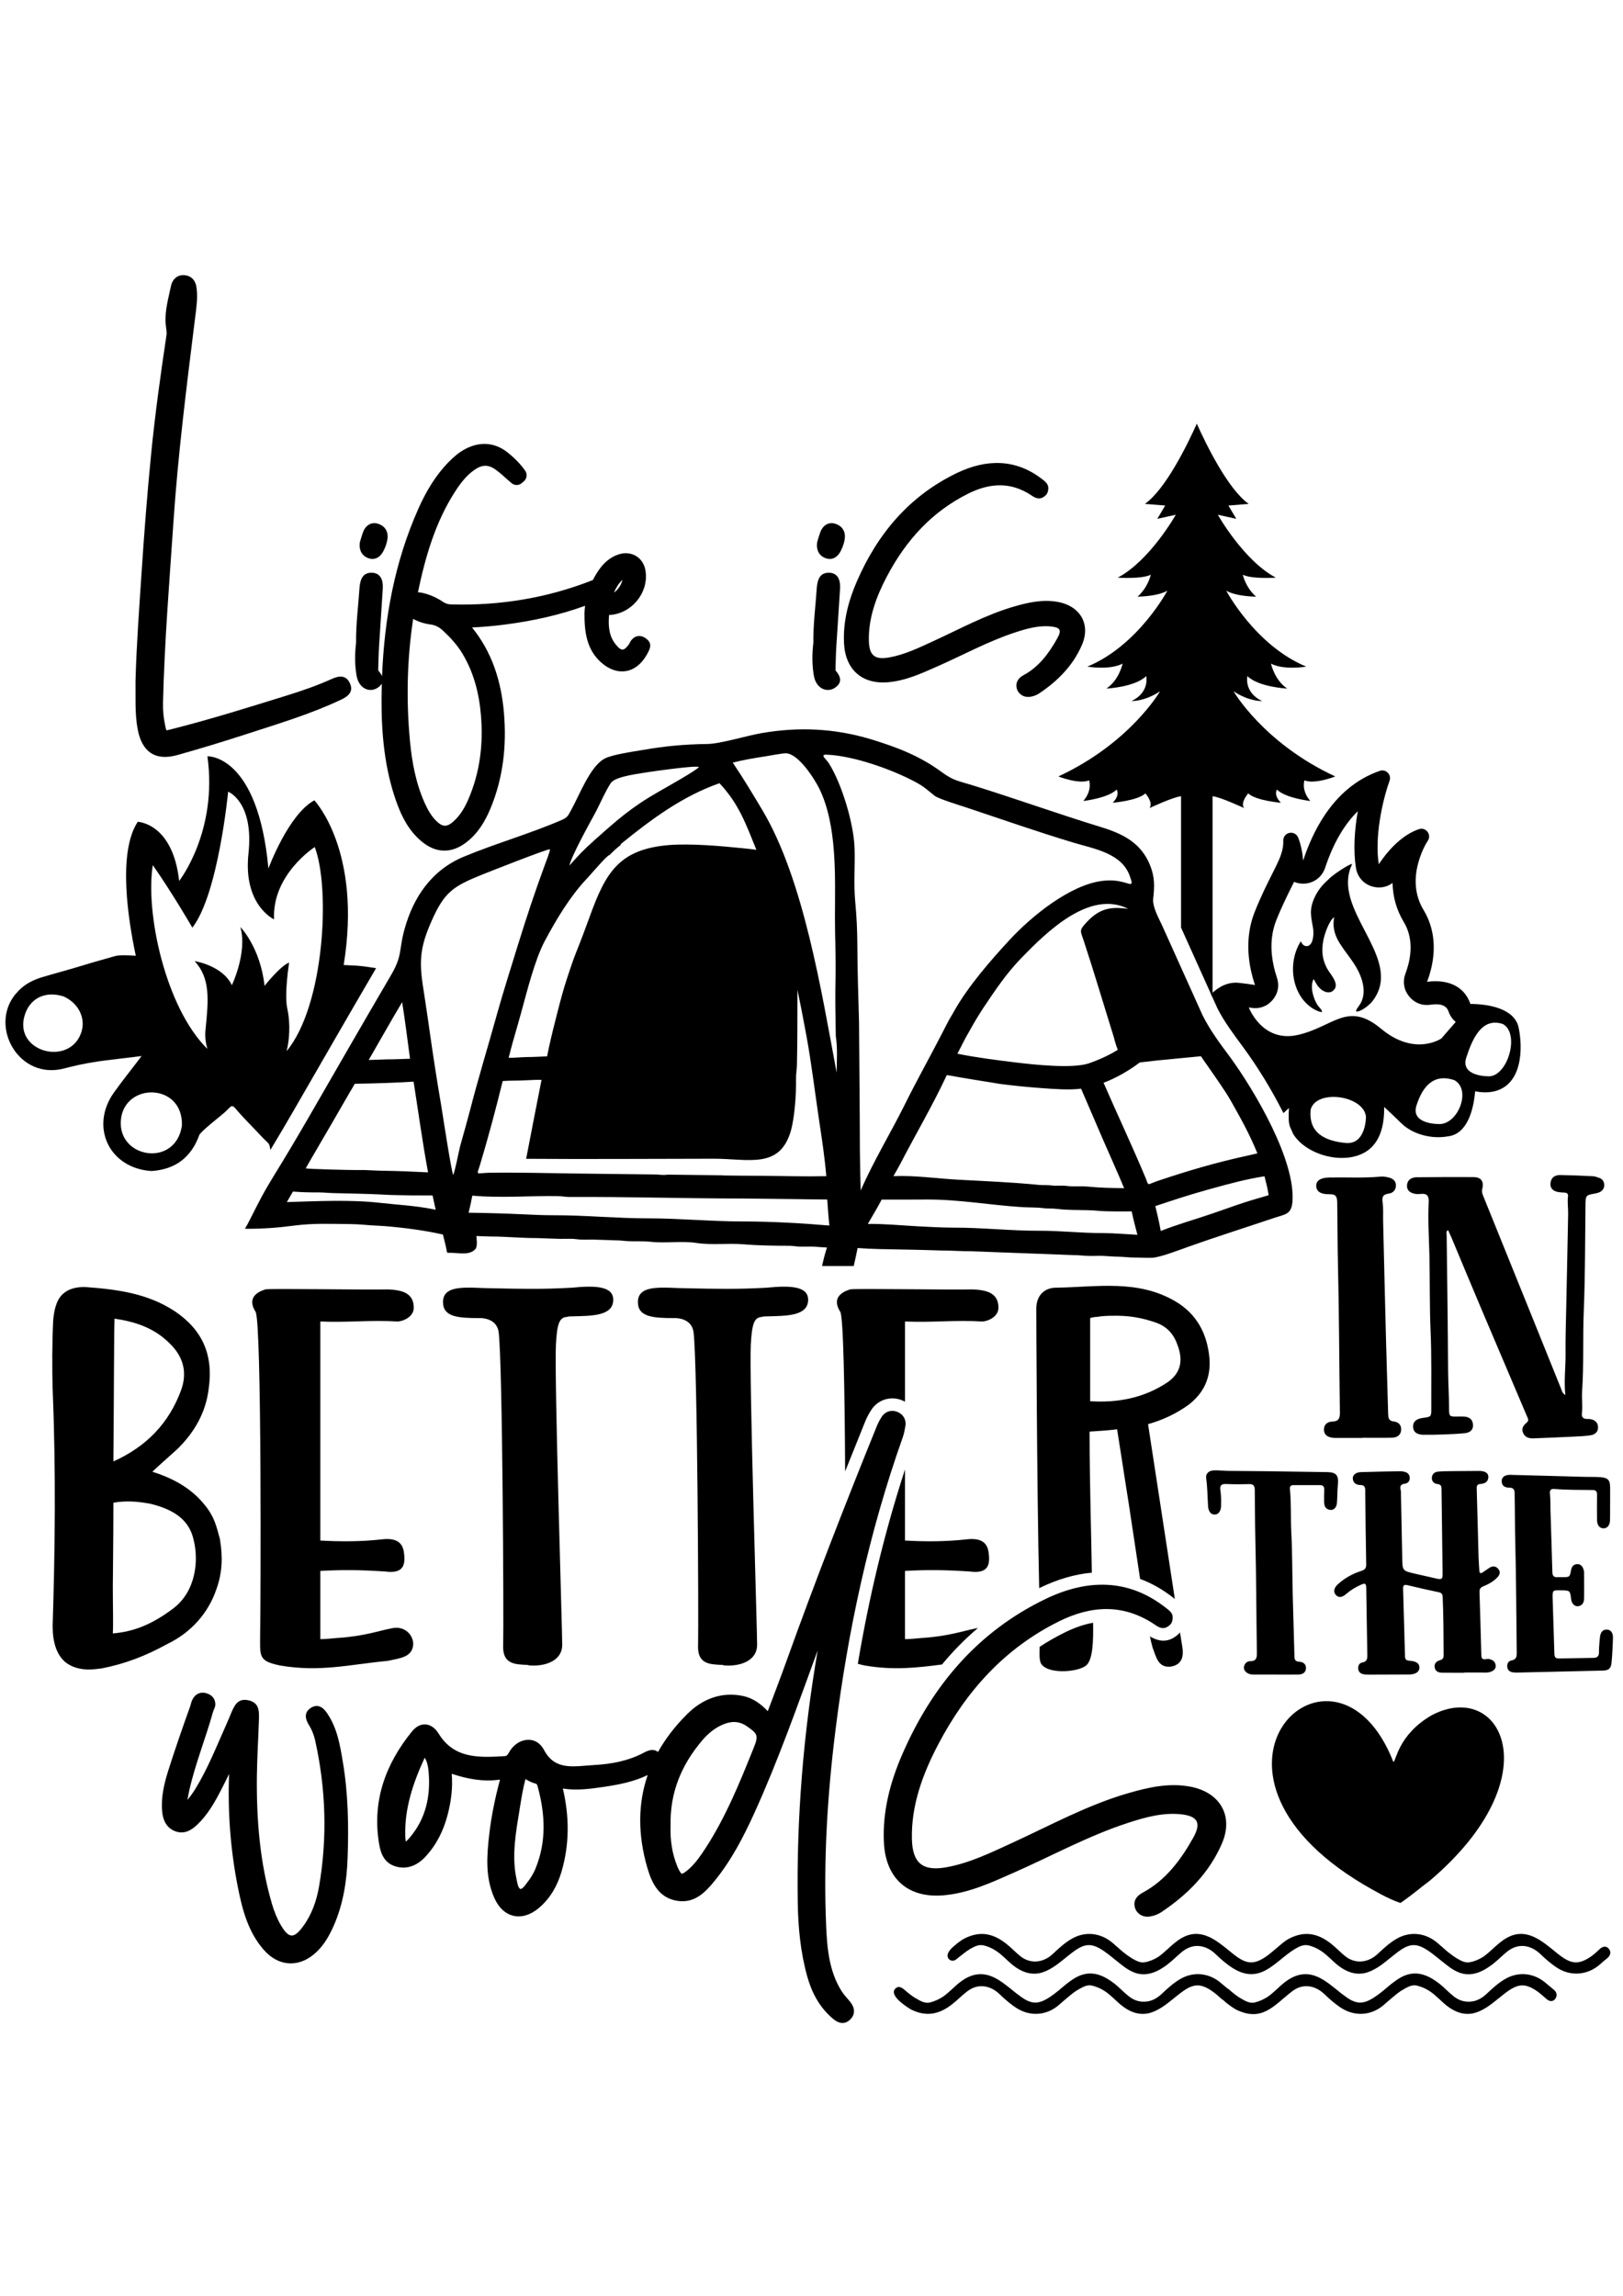
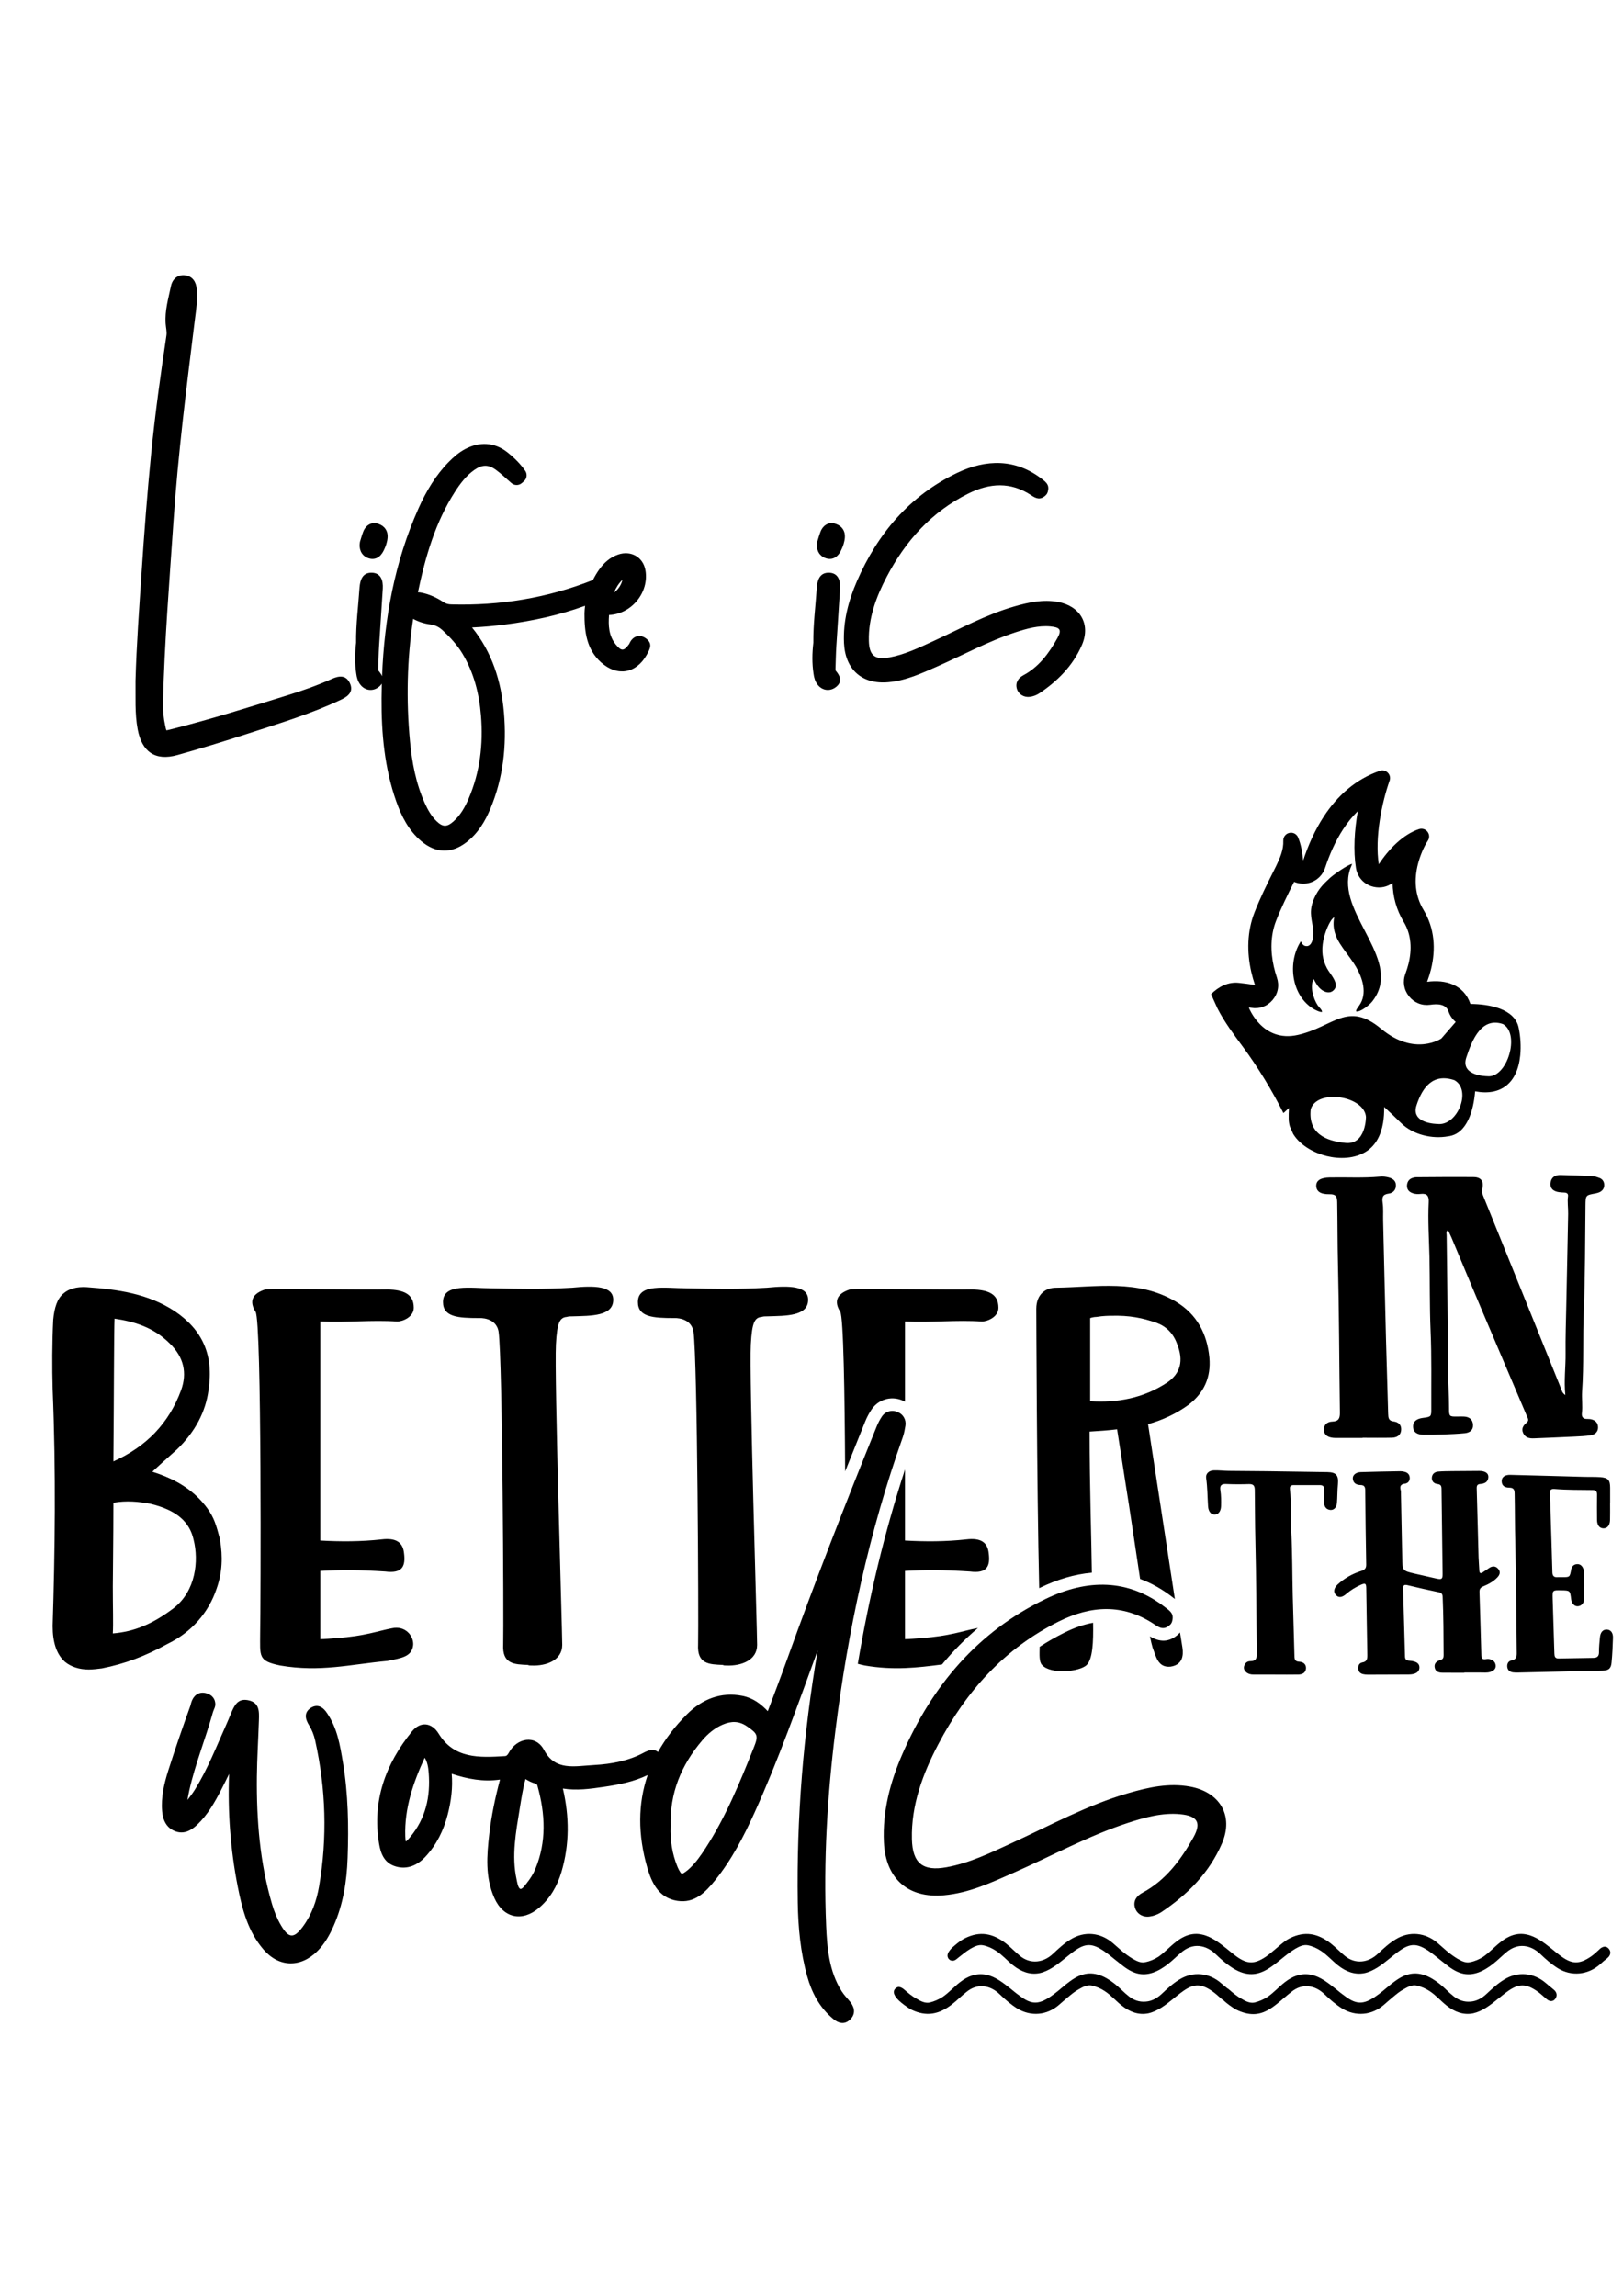
<svg xmlns="http://www.w3.org/2000/svg" version="1.1" id="katman_1" x="0px" y="0px" width="595.28px" height="841.89px" viewBox="0 0 595.28 841.89" style="enable-background:new 0 0 595.28 841.89;" xml:space="preserve">
  <g>
-     <path style="fill-rule:evenodd;clip-rule:evenodd;" d="M511.046,646.096c-21.212-54.335-82.267,2.59-10.847,45.02 c3.607,2.063,8.786,5.181,13.459,6.728c5.17-3.616,6.732-5.179,10.87-8.267c45.013-38.287,25.868-74.009,0.528-60.549 C512.602,636.268,512.072,646.096,511.046,646.096L511.046,646.096L511.046,646.096z" />
    <path style="fill-rule:evenodd;clip-rule:evenodd;" d="M349.234,734.965c-4.755,3.737-9.445,4.694-15.016,1.974 c-0.477-0.271-1.025-0.614-1.498-0.948c-0.746-0.481-1.425-1.025-2.107-1.563c-1.09-0.883-3.128-2.788-2.716-4.351 c0.069-0.271,0.206-0.545,0.408-0.747c0.407-0.407,0.879-0.751,1.492-0.682c0.683,0.072,1.228,0.477,1.7,0.818 c1.494,1.289,2.991,2.579,4.763,3.532c1.353,0.815,2.986,1.695,4.687,1.361c1.699-0.412,3.261-1.09,4.759-2.043 c2.31-1.562,4.146-3.669,6.317-5.364c2.854-2.241,6.047-3.532,9.72-2.79c3.331,0.678,6.249,2.995,8.9,5.099 c1.292,1.09,2.584,2.106,3.943,3.056c3.875,2.789,6.454,2.648,10.395,0.068c2.177-1.429,4.08-3.124,6.051-4.759 c1.837-1.425,3.875-2.923,6.119-3.532c4.348-1.292,8.29,0.746,11.621,3.33c1.833,1.429,3.395,3.197,5.231,4.621 c1.768,1.427,3.875,2.173,6.184,1.971c2.244-0.133,4.283-1.292,5.914-2.854c2.038-1.901,4.077-3.807,6.454-5.235 c5.029-3.125,10.943-2.511,15.362,1.359c0.706,0.606,1.41,1.175,2.118,1.761c0.219,0.134,0.421,0.282,0.61,0.419 c1.497,1.289,2.995,2.579,4.759,3.532c1.356,0.815,2.99,1.695,4.687,1.361c1.703-0.412,3.266-1.09,4.763-2.043 c2.31-1.562,4.142-3.669,6.317-5.364c2.854-2.241,6.047-3.532,9.72-2.79c3.331,0.678,6.253,2.995,8.9,5.099 c1.292,1.09,2.584,2.106,3.944,3.056c3.871,2.789,6.45,2.648,10.397,0.068c2.172-1.429,4.077-3.124,6.047-4.759 c1.833-1.425,3.875-2.923,6.116-3.532c4.35-1.292,8.295,0.746,11.624,3.33c1.833,1.429,3.392,3.197,5.231,4.621 c1.768,1.427,3.875,2.173,6.184,1.971c2.24-0.133,4.279-1.292,5.914-2.854c2.037-1.901,4.077-3.807,6.454-5.235 c5.029-3.125,10.942-2.511,15.359,1.359c0.952,0.816,1.905,1.563,2.854,2.379c1.09,0.884,1.425,2.243,0.407,3.467 c-0.339,0.412-0.815,0.682-1.425,0.682c-0.746,0-1.356-0.477-1.905-0.952c-1.085-0.949-2.172-1.97-3.395-2.785 c-3.94-2.652-6.454-2.717-10.397,0c-1.356,0.948-2.648,2.034-3.94,3.056c-2.583,2.107-5.57,4.42-8.9,5.167 c-3.674,0.742-6.866-0.545-9.72-2.79c-2.172-1.698-4.009-3.875-6.321-5.364c-1.429-0.952-3.06-1.631-4.759-2.042 c-1.7-0.343-3.262,0.545-4.687,1.36c-1.429,0.746-2.717,1.832-3.944,2.854c-1.153,0.953-2.24,1.901-3.33,2.857 c-4.416,3.871-10.325,4.412-15.358,1.357c-2.378-1.498-4.485-3.331-6.454-5.236c-1.631-1.562-3.67-2.717-5.978-2.918 c-2.245-0.206-4.356,0.613-6.12,2.038c-6.404,4.957-10.714,11.21-20.327,6.523c-0.477-0.271-1.021-0.614-1.494-0.948 c-0.746-0.481-1.425-1.025-2.107-1.563c-0.285-0.232-0.639-0.536-0.998-0.888c-0.327-0.178-0.632-0.43-0.913-0.678 c-1.09-0.949-2.177-1.97-3.399-2.785c-3.943-2.652-6.454-2.717-10.398,0c-1.355,0.948-2.647,2.034-3.939,3.056 c-2.583,2.107-5.574,4.42-8.9,5.167c-3.674,0.742-6.866-0.545-9.721-2.79c-2.171-1.698-4.008-3.875-6.32-5.364 c-1.425-0.952-3.06-1.631-4.759-2.042c-1.7-0.343-3.262,0.545-4.687,1.36c-1.426,0.746-2.717,1.832-3.939,2.854 c-1.159,0.953-2.244,1.901-3.334,2.857c-4.417,3.871-10.33,4.412-15.359,1.357c-2.378-1.498-4.485-3.331-6.455-5.236 c-1.63-1.562-3.669-2.717-5.981-2.918c-2.24-0.206-4.352,0.613-6.115,2.038C352.697,731.84,351.071,733.544,349.234,734.965 L349.234,734.965L349.234,734.965z M488.093,712.679c1.833,1.429,3.395,3.125,5.232,4.622c1.764,1.425,3.874,2.172,6.18,1.97 c2.243-0.206,4.282-1.292,5.913-2.854c2.043-1.904,4.08-3.806,6.458-5.23c5.03-3.128,10.939-2.515,15.424,1.356 c1.09,0.952,2.176,1.9,3.266,2.854c1.223,1.021,2.579,2.038,3.939,2.854c1.43,0.815,3.06,1.703,4.687,1.292 c1.771-0.335,3.33-1.021,4.828-1.966c2.244-1.57,4.145-3.677,6.32-5.369c2.785-2.244,6.047-3.604,9.648-2.789 c3.333,0.682,6.324,2.991,8.972,5.095c1.292,1.021,2.516,2.11,3.875,3.063c3.943,2.78,6.523,2.648,10.467,0.061 c1.228-0.815,2.31-1.832,3.395-2.85c0.069-0.069,0.138-0.138,0.206-0.206c1.019-0.815,2.176-1.086,3.129,0 c1.017,1.15,0.675,2.511-0.477,3.467c-0.953,0.747-1.905,1.563-2.789,2.378c-4.416,3.807-10.398,4.415-15.359,1.36 c-2.377-1.497-4.48-3.334-6.454-5.239c-1.631-1.558-3.669-2.709-5.981-2.919c-2.31-0.205-4.349,0.613-6.185,2.043 c-1.764,1.425-3.395,3.124-5.231,4.554c-3.33,2.583-7.273,4.616-11.553,3.395c-2.31-0.679-4.282-2.107-6.118-3.604 c-2.039-1.563-3.94-3.259-6.047-4.687c-4.009-2.648-6.524-2.79-10.468,0c-1.355,0.948-2.647,2.038-3.939,3.063 c-2.583,2.107-5.57,4.411-8.899,5.162c-3.605,0.743-6.866-0.544-9.721-2.785c-2.172-1.703-4.009-3.879-6.32-5.368 c-1.429-0.952-3.057-1.703-4.76-2.042c-1.699-0.336-3.261,0.479-4.69,1.295c-7.35,4.416-12.596,13.404-22.781,7.133 c-2.377-1.497-4.484-3.334-6.454-5.239c-1.631-1.558-3.669-2.709-5.981-2.919c-2.31-0.205-4.349,0.613-6.185,2.043 c-1.764,1.425-3.395,3.124-5.231,4.554c-3.33,2.583-7.271,4.616-11.553,3.395c-2.309-0.679-4.282-2.107-6.115-3.604 c-2.038-1.563-3.943-3.259-6.047-4.687c-4.012-2.648-6.527-2.79-10.471,0c-1.355,0.948-2.647,2.038-3.939,3.063 c-2.582,2.107-5.569,4.411-8.9,5.162c-3.6,0.743-6.862-0.544-9.72-2.785c-2.172-1.703-4.008-3.879-6.317-5.368 c-1.429-0.952-3.06-1.703-4.763-2.042c-1.699-0.336-3.261,0.479-4.687,1.295c-1.699,1.021-3.197,2.309-4.759,3.531 c-0.472,0.412-1.018,0.815-1.631,0.815c-0.609,0.069-1.154-0.201-1.562-0.678c-0.134-0.202-0.271-0.407-0.344-0.682 c-0.472-1.631,1.635-3.467,2.721-4.347c0.678-0.614,1.356-1.087,2.107-1.632c0.407-0.271,0.948-0.613,1.493-0.884 c5.51-2.72,10.196-1.837,15.023,1.901l0,0c1.833,1.429,3.396,3.125,5.231,4.622c1.765,1.425,3.875,2.172,6.184,1.97 c2.24-0.206,4.279-1.292,5.914-2.854c2.038-1.904,4.077-3.806,6.454-5.23c5.03-3.128,10.943-2.515,15.424,1.356 c1.09,0.952,2.176,1.9,3.266,2.854c1.223,1.021,2.579,2.038,3.939,2.854c1.43,0.815,3.059,1.703,4.687,1.292 c1.769-0.335,3.334-1.021,4.828-1.966c2.24-1.57,4.146-3.677,6.32-5.369c2.785-2.244,6.047-3.604,9.651-2.789 c3.33,0.682,6.321,2.991,8.969,5.095c1.292,1.021,2.516,2.11,3.875,3.063c3.943,2.78,6.523,2.648,10.467,0.061 c2.168-1.444,5.061-4.26,7.423-5.975c0.406-0.271,0.948-0.613,1.493-0.884C478.576,708.058,483.266,708.941,488.093,712.679 L488.093,712.679L488.093,712.679z" />
    <path d="M499.753,527.245c3.568,0,7.159,0.069,10.749-0.022c1.75-0.046,3.246-0.782,3.407-2.808 c0.139-1.911-1.013-2.946-2.763-3.153c-1.841-0.207-1.956-1.335-2.002-2.785c-0.23-9.022-0.552-18.023-0.782-27.046 c-0.392-14.547-0.714-29.094-1.06-43.641c-0.068-2.255,0.139-4.534-0.184-6.744c-0.276-1.979-0.023-3.038,2.233-3.337 c1.519-0.185,2.67-1.29,2.646-3.062c-0.022-1.681-1.22-2.486-2.646-2.854c-1.036-0.275-2.164-0.414-3.223-0.299 c-6.146,0.553-12.292,0.184-18.438,0.299c-3.269,0.069-4.948,1.082-4.926,3.062c0.023,2.026,1.565,3.153,4.903,3.085 c2.187-0.047,2.738,0.782,2.785,2.854c0.137,7.55,0.092,15.1,0.275,22.648c0.438,18.207,0.461,36.413,0.714,54.621 c0.023,2.095-0.483,3.153-2.785,3.245c-1.772,0.046-3.177,1.104-3.061,3.107c0.114,2.025,1.657,2.67,3.405,2.854 c0.622,0.069,1.243,0.046,1.865,0.046c2.969,0,5.915,0,8.884,0C499.753,527.292,499.753,527.268,499.753,527.245L499.753,527.245 L499.753,527.245z M586.667,431.977c-0.806-0.3-1.634-0.599-2.486-0.645c-3.958-0.208-7.918-0.368-11.876-0.438 c-1.911-0.046-3.384,0.852-3.614,2.9c-0.229,2.141,1.151,3.085,3.062,3.383c0.69,0.116,1.404,0.116,2.095,0.162 c0.828,0.046,1.381,0.414,1.266,1.312c-0.299,2.163,0.092,4.35,0.046,6.514c-0.184,11.278-0.483,22.557-0.689,33.813 c-0.116,5.755-0.323,11.532-0.254,17.263c0.069,4.995-0.645,9.921-0.092,15.354c-1.221-0.853-1.289-1.657-1.565-2.371 c-3.683-9.092-7.319-18.184-11.002-27.275c-5.848-14.501-11.739-28.979-17.586-43.479c-0.322-0.783-0.553-1.521-0.322-2.464 c0.714-2.739-0.391-4.327-3.153-4.351c-6.997-0.068-14.018,0-21.015,0.047c-0.46,0.022-0.92,0.092-1.358,0.254 c-1.357,0.437-2.002,1.449-2.071,2.808c-0.046,1.427,0.737,2.324,2.048,2.785c0.968,0.368,2.004,0.392,2.993,0.276 c2.302-0.276,3.038,0.759,2.923,2.945c-0.345,6.676,0.115,13.373,0.276,20.049c0.185,9.092,0.023,18.184,0.414,27.298 c0.414,9.368,0.208,18.805,0.254,28.196c0.023,3.223,0.023,3.246-3.153,3.66c-1.98,0.275-3.614,1.128-3.522,3.291 c0.093,2.233,1.911,2.854,3.845,2.877c2.485,0.023,4.972-0.022,7.48-0.114c2.555-0.092,5.109-0.208,7.665-0.46 c1.703-0.185,3.061-1.037,2.991-2.97c-0.046-2.049-1.357-3.038-3.337-3.131c-0.782-0.046-1.565,0-2.348,0 c-3.016,0.047-3.107-0.022-3.107-3.13c0-4.512-0.3-9.022-0.346-13.534c-0.069-16.642-0.345-33.283-0.529-49.925 c-0.023-0.553-0.322-1.22,0.507-1.795c0.437,0.966,0.875,1.864,1.266,2.762c3.729,8.907,7.412,17.815,11.187,26.7 c5.455,12.89,10.956,25.779,16.434,38.669c0.346,0.828,0.968,1.68-0.068,2.509c-1.243,1.013-2.026,2.21-1.243,3.845 c0.782,1.679,2.325,1.956,3.937,1.887c4.971-0.185,9.943-0.414,14.915-0.645c1.934-0.093,3.891-0.184,5.8-0.461 c1.611-0.229,2.809-1.196,2.786-2.945c-0.023-1.842-1.221-2.762-2.97-3.016c-0.3-0.023-0.621-0.046-0.944-0.046 c-1.495,0.069-2.187-0.667-2.002-2.141c0.345-2.624-0.115-5.294,0.069-7.895c0.689-9.875,0.206-19.749,0.621-29.624 c0.53-12.82,0.461-25.664,0.621-38.484c0.046-3.913,0.023-3.891,3.684-4.558c0.46-0.092,0.921-0.207,1.357-0.392 c1.174-0.506,1.865-1.449,1.842-2.716C588.371,433.358,587.795,432.415,586.667,431.977L586.667,431.977L586.667,431.977z" />
    <path style="fill-rule:evenodd;clip-rule:evenodd;" d="M80.698,564.717v-0.21c-1.471-5.466-2.103-7.778-4.625-11.353 c-4.625-6.307-10.933-10.513-20.184-13.455c1.051-1.052,2.103-1.893,2.944-2.733c2.313-2.104,4.205-3.785,6.097-5.467 c6.518-6.307,10.512-13.666,11.563-21.865c1.892-12.614-2.103-21.865-12.404-28.804c-9.882-6.517-21.024-7.988-32.377-8.83 c-3.574-0.21-6.518,0.632-8.41,2.313c-2.313,1.893-3.364,5.256-3.784,9.671c-0.42,8.409-0.42,17.66-0.21,25.439 c1.261,30.695,0.841,59.919,0,86.83c0,6.097,1.471,10.512,4.625,13.246c2.102,1.682,5.046,2.732,8.62,2.732 c1.471,0,3.153-0.21,4.836-0.421c8.409-1.682,15.768-4.415,24.178-9.04c8.62-4.205,14.927-11.354,17.871-20.184 C81.539,576.702,81.749,570.815,80.698,564.717L80.698,564.717z M66.401,509.844c-4.415,11.984-12.614,20.604-24.808,26.071 c0.21-23.548,0.21-47.936,0.42-52.351c7.148,1.051,14.296,3.153,20.183,9.04C67.452,497.651,68.714,503.537,66.401,509.844 L66.401,509.844z M63.668,589.737c-7.779,5.887-14.506,8.619-22.286,9.251c0.21-3.785,0-9.251,0-17.24 c0-4.626,0.21-16.609,0.21-30.695c4.835-0.841,9.25-0.421,13.666,0.421c9.461,2.313,14.297,6.518,15.769,13.244 C72.919,572.287,71.868,583.429,63.668,589.737L63.668,589.737z M143.77,597.095c-4.625,0.841-10.091,2.943-20.182,3.574 c-2.313,0.211-4.416,0.421-6.098,0.421v-25.02c8.2-0.421,13.666-0.421,23.757,0.21c6.308,0.841,7.569-1.892,6.938-6.727 c-0.42-3.995-2.943-5.678-8.2-5.047c-7.569,0.841-15.137,0.841-22.496,0.421v-80.313c0,0,0.21,0,0.42,0 c9.251,0.421,18.502-0.631,27.752,0c2.103,0,6.097-1.683,6.097-5.046c0-5.256-3.994-6.518-9.461-6.728 c-7.358,0.21-43.94-0.421-44.992,0c-4.625,1.472-6.098,4.204-3.574,8.199c2.313,3.574,1.892,108.906,1.682,117.946 c0,8.409-0.841,10.091,7.359,11.773c14.716,2.522,25.649-0.42,39.314-1.683c5.046-1.051,9.041-1.472,9.461-5.886 C151.759,599.829,148.606,596.043,143.77,597.095L143.77,597.095z M209.787,472.21c-10.933,0.632-19.132,0.422-29.224,0.211 c-7.99,0-18.081-1.893-18.081,5.046c0,5.466,5.466,5.888,13.246,5.888l0,0c0,0,6.307-0.422,7.148,5.045 c1.472,10.512,1.893,106.593,1.683,114.582c-0.42,7.359,4.204,7.359,9.04,7.569c0.42,0.21,0.842,0.21,1.472,0.21 c5.256,0.21,11.143-1.893,11.143-7.568c0-5.467-2.944-98.604-2.313-110.168c0.42-8.199,1.473-9.881,3.995-10.092 c0.63-0.21,1.261-0.21,2.103-0.21c6.728-0.211,14.926,0,14.926-6.097C224.923,471.581,218.196,471.37,209.787,472.21 L209.787,472.21z M281.269,472.21c-10.933,0.632-19.132,0.422-29.224,0.211c-7.989,0-18.081-1.893-18.081,5.046 c0,5.466,5.467,5.888,13.246,5.888l0,0c0,0,6.307-0.422,7.148,5.045c1.472,10.512,1.893,106.593,1.683,114.582 c-0.42,7.359,4.205,7.359,9.04,7.569c0.42,0.21,0.841,0.21,1.472,0.21c5.255,0.21,11.143-1.893,11.143-7.568 c0-5.467-2.944-98.604-2.314-110.168c0.421-8.199,1.473-9.881,3.996-10.092c0.63-0.21,1.261-0.21,2.102-0.21 c6.728-0.211,14.927,0,14.927-6.097C296.406,471.581,289.679,471.37,281.269,472.21L281.269,472.21z M358.217,597.095 c-4.624,0.841-10.091,2.943-20.182,3.574c-2.313,0.211-4.416,0.421-6.098,0.421v-25.02c8.2-0.421,13.666-0.421,23.757,0.21 c6.308,0.841,7.569-1.892,6.938-6.727c-0.42-3.995-2.943-5.678-8.199-5.047c-7.569,0.841-15.138,0.841-22.496,0.421v-26.053 c-7.609,23.274-13.249,47.126-17.313,71.263c0.745,0.215,1.604,0.419,2.596,0.623c10.575,1.813,19.196,0.804,28.283-0.377 c4-4.83,8.385-9.3,13.184-13.376C358.532,597.033,358.376,597.06,358.217,597.095L358.217,597.095z M331.938,514.005v-29.39 c0,0,0.21,0,0.42,0c9.251,0.421,18.502-0.631,27.753,0c2.103,0,6.097-1.683,6.097-5.046c0-5.256-3.994-6.518-9.461-6.728 c-7.358,0.21-43.94-0.421-44.992,0c-4.625,1.472-6.098,4.204-3.573,8.199c1.179,1.821,1.646,30.076,1.795,58.544 c2.431-6.105,4.882-12.203,7.351-18.293c0.588-1.448,1.315-2.837,2.108-4.058c2.432-3.958,7.242-5.487,11.506-3.696 C331.286,513.676,331.618,513.833,331.938,514.005L331.938,514.005z M443.576,497.861c-0.84-8.83-4.625-15.979-12.403-20.604 c-13.877-8.2-29.014-5.257-43.942-5.047c-3.363,0-7.147,2.104-7.147,7.779c0,0,0.185,65.072,1.068,102.401l0.361-0.177 c6.321-3.046,12.678-4.944,18.948-5.499c-0.117-11.05-0.825-31.656-0.825-51.733c3.364-0.21,6.728-0.421,10.092-0.841 c1.052,6.728,2.103,13.246,3.153,20.183c1.434,8.712,3.388,22.396,5.286,34.685c4.122,1.52,8.147,3.765,12.034,6.803 c0.243,0.183,0.48,0.366,0.708,0.55c-2.568-16.725-6.475-42.314-9.828-64.112c5.255-1.472,10.302-3.784,14.927-7.147 C441.685,510.686,444.207,505.009,443.576,497.861L443.576,497.861z M381.327,603.895c-0.063,2.886-0.235,5.562,0.858,6.656 c3.153,3.573,13.876,2.522,16.399,0c2.181-2.181,2.476-8.409,2.335-15.468c-3.449,0.612-6.936,1.851-10.481,3.606 C387.246,600.269,384.213,602.008,381.327,603.895L381.327,603.895z M421.768,600.072c0.357,1.716,0.691,3.135,0.995,4.172 c1.262,3.153,1.892,7.358,6.517,6.938c4.416-0.631,4.836-3.995,4.416-6.938c-0.043-0.171-0.363-2.189-0.894-5.599 c-0.188,0.216-0.388,0.421-0.604,0.617C428.68,602.474,425.215,602.139,421.768,600.072L421.768,600.072z M428.229,506.901 c-8.829,5.887-18.501,7.568-28.382,6.938c0-12.614,0-23.336,0-30.483c0.63-0.211,1.472-0.422,2.313-0.422 c2.522-0.421,4.835-0.421,5.255-0.421c6.938-0.21,11.773,0.843,16.61,2.524c3.573,1.261,6.308,3.783,7.778,7.988 C434.115,498.912,433.064,503.537,428.229,506.901L428.229,506.901z" />
-     <path style="fill-rule:evenodd;clip-rule:evenodd;" d="M99.176,421.693c-0.511-2.999-0.323-1.774-3.682-5.396 c-2.781-2.996-6.358-6.488-8.956-9.605c-1.757-2.11-1.809-0.765-4.392,1.454c-2.056,1.771-7.63,6.069-8.984,7.921 c-2.952,8.289-8.765,12.784-17.613,13.364c-15.645-1.042-22.609-16.336-13.778-28.761c3.13-4.405,6.873-9.02,10.164-13.419 c-9.333,1.261-16.925,1.662-26.278,4.025l-2.1,0.53c-16.567,4.375-27.492-15.122-18.08-27.002l1.568-1.739 c2.377-2.316,5.017-3.638,8.146-4.638c4.997-1.501,9.993-2.798,15.068-4.359c3.999-1.232,8.053-2.351,12.08-3.495 c1.335-0.38,4.521-0.273,7.463-0.101c-2.819-13.211-6.676-37.87,0.715-49.104c0,0,12.845,0.415,15.194,21.687 c0,0,14.228-18.095,10.36-45.721c0,0,18.51-0.827,22.376,41.161c0,0,7.32-19.889,16.852-25c0,0,17.564,18.435,10.756,60.395 l4.665,0.222c2.475,0.199,4.859,0.537,7.222,0.922c-10.231,17.471-20.307,35.03-30.433,52.561 C104.778,412.321,102.001,417.022,99.176,421.693L99.176,421.693z M76.044,384.626c-0.623-2.185-0.924-4.521-0.678-6.932 c1.145-11.146,1.824-18.921-3.98-25.238c0,0,10.239,1.571,13.659,8.829c0,0,5.771-12.037,3.112-21.35c0,0,7.333,7.446,8.872,21.59 c0,0,5.708-7.267,9.014-8.54c0,0-1.846,11.642-0.667,16.903c0.719,3.213,1.312,9.196-0.26,15.581 c13.924-16.779,16.09-59.794,10.326-74.849c0,0-15.745,10.083-14.916,26.52c0,0-11.433-5.194-9.391-24.172 c2.042-18.977-7.459-22.651-7.459-22.651s-3.591,37.569-13.122,49.863c0,0-7.182-12.433-14.505-22.93 C53.239,334.483,60.596,369.325,76.044,384.626L76.044,384.626z M66.722,412.791c-2.292,15.505-23.715,12.011-22.373-2.158 C45.659,396.792,67.279,397.036,66.722,412.791L66.722,412.791z M23.39,365.424c5.83,2.659,8.709,8.91,5.79,14.703 c-5.292,10.5-23.608,5.213-20.269-7.318C10.75,365.91,16.748,363.261,23.39,365.424L23.39,365.424z" />
    <path style="fill-rule:evenodd;clip-rule:evenodd;" d="M460.294,361.208c-0.546-1.619-1-3.256-1.342-4.75 c-1.67-7.275-1.56-14.888,1.186-21.898c2.028-5.174,4.377-9.949,6.872-14.895c1.375-2.724,3.024-5.896,3.514-8.93 c0.131-0.809,0.183-1.621,0.154-2.439c-0.047-1.384,0.885-2.574,2.238-2.864c1.353-0.289,2.689,0.419,3.212,1.7 c0.998,2.45,1.588,5.416,1.84,8.425c1.882-5.7,4.354-11.211,7.566-16.127c5.02-7.685,11.751-13.718,20.542-16.748 c1.051-0.362,2.148-0.106,2.931,0.684c0.784,0.791,1.03,1.89,0.657,2.938c-2.832,7.987-5.488,20.924-3.95,30.64 c3.683-5.636,8.921-10.938,14.721-12.887c1.169-0.394,2.402-0.016,3.151,0.964c0.747,0.981,0.788,2.27,0.103,3.292 c-1.547,2.322-2.883,5.732-3.578,8.395c-1.529,5.854-1.16,11.727,2.018,16.991c4.051,6.708,4.57,14.342,2.711,21.823 c-0.354,1.42-0.834,2.976-1.412,4.521c6.745-0.944,13.472,1.024,15.888,8.116c6.656,0.013,16.199,1.664,17.681,8.66 c0.687,3.238,0.914,6.881,0.592,10.173c-1.024,10.416-7.308,14.979-16.552,13.204c-0.547,6.8-2.898,15.701-9.923,16.504 c-5.857,1.079-12.885-0.604-17.167-4.821c-2.04-2.01-4.135-3.997-6.264-5.945c0.026,2.058-0.103,4.084-0.408,5.861 c-0.72,4.191-2.524,8.181-6.237,10.512c-4.215,2.646-9.722,2.787-14.438,1.637c-4.633-1.132-9.739-3.908-12.292-8.115 c-0.401-0.936-0.809-1.854-1.219-2.751c-0.258-0.892-0.407-1.831-0.427-2.817c-0.021-1.091,0-2.46,0.1-3.933l-2.025,1.857 c-4.183-8.312-9.272-16.705-14.78-24.185c-3.357-4.56-6.865-9.181-9.436-14.248l-0.2-0.445l-2.136-4.734 c2.742-2.726,6.232-4.589,10.238-4.149C456.252,360.624,458.282,360.875,460.294,361.208L460.294,361.208z M497.364,370.866 c-0.005-0.947,1.31-1.911,2.1-3.819c1.948-4.705-0.591-10.321-3.043-13.971c-1.685-2.507-3.366-4.511-4.988-7.077 c-1.661-2.629-2.851-5.807-2.075-9.631c-1.757,1.006-3.519,6.033-3.979,8.419c-0.781,4.038-0.335,7.17,1.343,10.325 c1.178,2.215,5.074,5.97,2.149,8.253c-1.5,1.169-3.434,0.249-4.462-0.661c-1.257-1.112-1.655-2.053-2.601-3.684 c-1.431,2.609-0.187,7.125,1.514,9.673c0.362,0.542,1.639,1.694,1.588,2.4c-0.805,0.207-2.906-0.947-3.452-1.294 c-7.739-4.923-9.352-16.771-4.354-24.599c0.232,0.329,0.615,1.396,1.526,1.664c2.746,0.813,3.432-3.645,2.968-6.489 c-0.669-4.095-1.558-6.604,0.516-11.167c1.481-3.262,3.332-5.085,5.759-7.316c1.19-1.095,6.153-4.634,8.057-5.117 c-0.43,1.349-0.761,1.558-1.187,3.558c-3.37,15.852,20.068,32.256,8.564,46.909C502.241,368.598,498.784,371.363,497.364,370.866 L497.364,370.866z M545.456,394.666c0,0-9.867-0.023-7.668-6.807c2.2-6.783,5.661-14.956,13.446-12.335 C557.738,379.132,552.752,395.59,545.456,394.666L545.456,394.666z M527.205,412.168c0,0-9.869-0.023-7.668-6.806 c2.2-6.784,6.128-11.868,13.913-9.248C539.954,399.725,534.5,413.092,527.205,412.168L527.205,412.168z M501.005,409.553 c0,0,0.049,10.322-7.494,9.582c-7.545-0.738-13.718-3.656-12.771-12.337C483.005,399.224,500.301,401.768,501.005,409.553 L501.005,409.553z M533.926,374.755c-1.19-0.976-2.114-2.292-2.648-3.858c-0.966-2.836-4.137-2.8-6.676-2.445 c-3.048,0.428-5.874-0.695-7.8-3.097c-1.925-2.401-2.407-5.404-1.328-8.287c0.438-1.174,0.822-2.381,1.125-3.596 c1.305-5.248,1.109-10.67-1.739-15.387c-2.699-4.472-4.002-9.323-4.102-14.287c-1.907,1.428-4.345,1.977-6.82,1.446 c-3.502-0.749-6.049-3.438-6.609-6.975c-0.997-6.293-0.569-13.699,0.683-20.798c-2.007,1.954-3.787,4.18-5.369,6.6 c-2.845,4.356-4.984,9.216-6.613,14.148c-1.278,3.872-5.011,6.248-9.061,5.768c-0.819-0.098-1.598-0.304-2.322-0.607 c-0.019,0.037-0.036,0.073-0.056,0.11c-2.345,4.647-4.646,9.314-6.546,14.166c-2.112,5.39-2.098,11.317-0.817,16.903 c0.304,1.325,0.678,2.644,1.111,3.932c0.981,2.905,0.41,5.879-1.575,8.216c-1.988,2.337-4.831,3.377-7.856,2.875 c-0.295-0.048-0.59-0.095-0.886-0.141c0,0,4.93,13.068,18.034,10.073c13.104-2.996,18.157-12.543,30.514-2.247 c12.355,10.296,22.09,3.557,22.09,3.557L533.926,374.755L533.926,374.755z" />
-     <path style="fill-rule:evenodd;clip-rule:evenodd;" d="M297.822,457.131c-1.435,0.009-2.868,0.018-4.302,0.015 c-1.336-0.003-2.642-0.303-3.965-0.305c-5.674-0.007-11.36-0.085-17.017-0.551c-5.678-0.47-11.399,0.372-17.063-0.483 c-5.521-0.835-11.237,0.192-16.821-0.434c-2.791-0.313-5.633-0.079-8.438-0.23c-1.304-0.07-2.589-0.29-3.931-0.285l-8.463-0.285 c-1.428,0.008-2.848,0.015-4.275,0.014c-1.337-0.002-2.643-0.301-3.966-0.304c-1.443-0.002-2.886,0.005-4.361,0.012l-8.466-0.286 c-5.602,0.021-11.175-0.572-16.775-0.569c-1.763-0.021-3.504-0.109-5.265-0.178c0.166,1.599,0.369,2.911-0.119,4.48 c-2.053,2.831-6.353,1.665-9.352,1.669c-1.629,0.003-1.125,0.252-1.63-1.935c-0.37-1.604-0.745-3.181-1.171-4.772 c-6.899-1.554-14.354-2.507-21.407-3.091c-0.842-0.07-1.66-0.112-2.503-0.146c-3.348-0.108-6.295-0.558-9.801-0.582 c-7.14-0.052-13.541-0.391-20.702,0.531c-5.81,0.783-11.692,1.226-17.551,1.184c-1.033-0.007-0.547-0.029,0.304-1.658 c2.555-4.893,4.565-9.217,7.425-14.049c0.738-1.248,1.473-2.49,2.231-3.728c4.152-6.72,8.32-13.724,12.279-20.562 c10.214-17.694,20.351-35.349,30.682-52.982c4.281-7.307,2.833-9.034,4.91-16.657c3.269-12,10.034-21.91,21.792-26.804 c11.78-4.902,24.187-8.401,35.854-13.437c2.289-0.988,2.387-1.613,3.656-3.91c2.951-5.343,6.826-15.721,12.078-18.593 c2.795-1.527,10.6-2.603,14.023-3.193c8.446-1.462,15.153-2.076,23.725-2.202c4.821-0.071,14.249-2.997,19.752-3.96 c13.606-2.381,26.674-1.797,39.936,2.127c9.617,2.916,18.162,6.135,26.308,12.156c4.267,3.155,6.197,3.249,11.241,4.809 c15.707,4.856,31.188,10.448,46.944,15.273c8.155,2.497,14.917,5.751,18.266,14.218c1.677,4.239,1.586,7.638,1.082,12.051 c-0.346,3.02,2.049,7.231,3.313,9.965c0.767,1.701,1.532,3.402,2.299,5.103c4.087,9.072,8.173,18.143,12.261,27.215l0.255,0.566 c2.739,5.437,6.373,10.368,10.021,15.22c8.881,12.164,24.348,38.148,22.896,53.469c-0.502,4.354-2.7,4.242-6.466,5.515 c-10.602,3.573-21.143,6.895-31.699,10.645c-3.178,1.124-10.284,3.914-13.33,4.038c-1.998,0.083-4.473-0.092-6.607-0.087 c-1.866,0.004-3.768-0.284-5.682-0.314c-1.854,0.003-3.692-0.189-5.542-0.288c-1.783-0.096-3.574,0.066-5.36,0.013 c-1.798-0.054-3.584-0.296-5.417-0.294l-37.768-1.425c-3.724,0.021-7.431-0.288-11.187-0.275 c-7.431-0.266-14.688-0.364-22.104-0.514c-2.797-0.057-5.515-0.197-8.304-0.386c-0.452,2.206-0.895,4.389-1.41,6.582 c-3.874-0.001-7.748,0-11.622,0l0.709-3.041c0.325-1.27,0.718-2.487,1.09-3.741C301.454,457.417,299.67,457.192,297.822,457.131 L297.822,457.131z M408.509,380.293c-3.655-11.712-7.192-23.695-11.027-35.321c-1.207-3.658-1.864-3.682,1.229-6.953 c4.599-4.863,8.692-5.646,15.128-4.72c-14.184-7.212-30.081,8.613-39.163,17.945c-5.623,5.778-9.617,11.828-14.081,18.462 c-0.604,0.905-1.151,1.847-1.744,2.761c-0.579,0.893-1.095,1.824-1.633,2.715l-3.149,5.562c-0.949,1.896-1.93,3.784-2.905,5.668 c6.606,1.347,14.537,2.38,21.236,3.183c6.549,0.784,20.583,2.358,26.742,0.415c3.766-1.281,7.438-2.932,10.831-5.018 c-0.209-0.614-0.458-1.215-0.655-1.831C409.019,382.23,408.751,381.27,408.509,380.293L408.509,380.293z M402.951,444.029 c-5.09-0.511-10.112-0.056-15.394-0.725c-1.758-0.224-3.241-0.013-5.299-0.299c-1.935-0.269-5.134-0.195-7.293-0.332 c-11.874-0.748-23.245-2.868-35.246-2.799c-5.447,0.049-10.898,0.038-16.345,0.03c-1.596,3.063-3.356,5.935-5.078,8.919 c6.104-0.064,12.33,0.548,18.434,0.883c4.303,0.229,8.548,0.458,12.858,0.483c10.545-0.04,21.049,1.178,31.591,1.138 c7.789-0.029,15.547,0.895,23.334,0.854c4.313,0.037,8.384,0.41,12.664,0.635c-0.757-2.87-1.489-5.68-2.102-8.588 C410.937,444.208,407.116,444.344,402.951,444.029L402.951,444.029z M291.604,439.722c-6.376-0.072-12.753-0.144-19.131-0.215 c-21.153,0-42.302-0.687-63.456-0.564c-1.374,0.008-2.698-0.259-4.06-0.299c-10.561-0.209-21.197,0.761-31.716-0.195 c-0.407,2.131-0.838,4.16-1.367,6.267c6.682,0.085,13.381,0.268,20.058,0.583c3.712,0.186,7.373,0.339,11.093,0.342 c11.587-0.026,23.14,1.141,34.726,1.138c11.585-0.004,23.136,1.151,34.72,1.137c10.62,0.025,21.152,0.602,31.729,1.503 c-0.362-3.212-0.555-6.335-0.783-9.552C299.455,439.853,295.558,439.773,291.604,439.722L291.604,439.722z M143.459,438.218 c-2.693-0.114-5.218-0.288-7.955-0.363c-4.334-0.118-8.685-0.246-13.019-0.331c-1.807-0.033-3.552-0.235-5.393-0.249 c-3.355,0.015-6.291-0.048-9.643-0.32c-0.738,1.292-1.469,2.577-2.235,3.854c11.387-0.318,23.276-0.976,34.588,0.326 c6.642,0.739,12.148,0.965,18.844,2.253c1.562,0.301,1.16,0.645,0.678-1.885c-0.204-1.07-0.415-2.063-0.684-3.12 C153.541,438.417,148.557,438.357,143.459,438.218L143.459,438.218z M442.939,436.28c-6.599,1.823-12.711,3.845-19.188,6.004 c0.749,3.069,1.432,6.002,1.987,9.119c6.176-2.438,12.505-4.187,18.778-6.343c3.133-1.085,6.266-2.173,9.396-3.265 c3.8-1.325,7.563-2.371,11.413-3.505c-0.405-2.438-0.908-4.552-1.531-6.937c-6.803,1.05-13.123,2.79-19.736,4.617L442.939,436.28 L442.939,436.28z M396.512,399.229c-4.259,0.564-10.066,0.115-14.231-0.188c-5.152-0.373-10.367-0.887-15.516-1.563 c-6.504-1.055-13.003-2.077-19.488-3.249c-5.171,11.086-11.54,21.903-17.195,32.804c-0.756,1.456-1.588,2.848-2.399,4.272 c8.05-0.329,15.774,0.873,23.848,1.307c10.005,0.533,19.633,0.937,29.634,1.907c1.647,0.159,2.814-0.035,4.731,0.21 c1.814,0.232,3.344-0.106,5.403,0.171c2.425,0.326,5.207-0.024,7.956,0.263c4.398,0.437,8.639,0.505,13.048,0.544 c-2.527-6.102-5.298-12.128-7.918-18.196C401.758,411.417,399.129,405.326,396.512,399.229L396.512,399.229z M130.115,397.419 c-0.6,1.166-1.334,2.249-1.978,3.404c-2.068,3.581-4.137,7.162-6.204,10.743c-0.848,1.467-9.81,16.785-9.784,16.858 c0.103,0.29,17.036,0.674,18.665,0.645l0.63-0.012c3.046-0.065,5.617,0.23,8.658,0.264c5.689,0.069,11.222,0.305,16.9,0.593 c-2.073-11.122-3.545-22.123-5.307-33.274c-3.376,0.235-6.955,0.377-10.34,0.511C137.609,397.261,133.863,397.388,130.115,397.419 L130.115,397.419z M447.508,397.495c-1.566-2.319-3.179-4.607-4.778-6.903c-0.755-1.083-1.538-2.148-2.249-3.261l-10.131,0.979 c-3.844,0.335-7.681,0.747-11.511,1.208c-0.834,0.1-0.64-0.04-1.275,0.443c-3.482,2.655-8.528,5.519-12.799,7.103 c5.034,11.597,10.46,23.052,15.341,34.708c1.413,3.377,0.209,2.734,4.487,1.29c11.272-3.782,21.333-6.747,32.975-9.283 c1.209-0.264,2.413-0.546,3.618-0.829c-2.721-6.753-6.08-12.81-9.655-19.122C450.302,401.659,448.9,399.562,447.508,397.495 L447.508,397.495z M198.646,396.002c-0.725,0.001-1.452-0.001-2.178-0.004c-2.742,0.086-5.103,0.274-7.914,0.278 c-1.423,0.002-2.757,0.053-4.177,0.153c-2.512,10.279-5.346,20.864-8.399,30.993c-1.174,3.691-1.535,2.798,3.304,2.646 c10.464-0.183,21.08,0.142,31.569,0.27c10.086,0.122,20.173,0.243,30.259,0.365c0.681,0.078,1.36,0.16,2.044,0.161 c0.647,0,1.294-0.001,1.943-0.004l-1.307-0.124L265.494,431l-0.501,0.054l7.48,0.085c2.411,0,4.821,0.014,7.231,0.034l0.2,0.002 c7.718,0.081,15.449,0.312,23.165,0.139c-0.588-6.973-1.639-13.835-2.679-20.748c-1.514-10.112-2.708-20.278-4.545-30.341 c-0.229-1.234-0.459-2.469-0.691-3.703c-0.852-4.525-1.713-9.052-2.673-13.557c-0.052,9.156,0.041,18.562-0.188,27.688 c-0.045,1.772-0.354,2.976-0.324,4.983c0.083,5.487-0.467,13.966-1.93,19.172c-4.14,13.997-15.548,10.098-28.193,10.108 c-22.921,0.019-45.958,0.198-68.865,0.029c1.795-9.465,3.685-18.934,5.53-28.392C198.554,396.37,198.599,396.186,198.646,396.002 L198.646,396.002z M135.236,388.706l6.609-0.224c2.849,0.012,5.696-0.151,8.543-0.231c-0.949-6.897-1.791-13.893-2.889-20.759 C143.329,374.483,139.309,381.649,135.236,388.706L135.236,388.706z M193.08,387.635c2.526,0.013,5.047-0.181,7.571-0.255 c0.27-1.096,0.452-2.216,0.691-3.315c0.925-4.24,1.979-8.451,3.063-12.652c1.091-4.229,2.182-8.47,3.562-12.615 c1.051-3.154,2.055-6.326,3.293-9.412c1.819-4.533,3.531-9.108,5.198-13.699c5.752-15.83,10.744-24.316,28.937-25.795 c8.284-0.622,18.663,0.335,27.013,1.156c1.677,0.164,3.341,0.367,5.013,0.58c-3.817-9.396-6.394-16.83-13.537-24.419 c-13.482,4.727-24.771,13.067-35.762,21.97c-1.435,1.165,0.556-0.093-0.846,0.99c-1.439,1.112-2.544,2.216-3.83,3.486 c-0.251-0.611-7.193,7.476-7.782,8.096l-0.416,0.439c-6.226,6.62-11.201,14.943-15.467,22.947 c-3.617,6.787-6.53,18.585-8.641,26.245c-0.422,1.531-0.85,3.058-1.292,4.583c-1.15,3.963-2.294,7.947-3.289,11.952 C188.77,387.919,190.881,387.694,193.08,387.635L193.08,387.635z M182.267,371.945c2.36-8.389,5.104-17.021,7.683-25.372 c3.107-10.039,6.276-19.618,9.915-29.479c0.207-0.563,2.12-5.435,1.797-5.638c-0.532-0.336-23.019,8.531-25.385,9.497 c-10.118,4.13-13.316,6.305-17.868,16.527c-3.901,8.763-4.799,13.885-3.399,23.374c0.645,4.369,1.364,8.728,1.977,13.101 l0.088,0.627c0.087,0.624,0.174,1.248,0.262,1.873c1.371,9.718,2.782,19.031,4.448,28.709c0.589,3.573,3.656,23.866,4.448,25.771 c0.945-2.744,1.767-7.461,2.497-10.462l0.063-0.248l0.154-0.576c1.161-4.174,2.359-8.325,3.45-12.52 c2.913-11.376,6.384-22.658,9.54-33.994L182.267,371.945L182.267,371.945z M217.685,308.419 c8.795-7.846,13.85-12.393,24.292-18.326c1.541-0.875,14.299-8.03,14.353-8.851c-1.832-0.619-20.545,2.123-23.198,2.632 c-2.171,0.417-7.75,1.319-9.075,3.247c-1.913,2.782-4.092,7.942-5.89,11.247c-2.026,3.726-8.6,15.573-9.312,19.036 C211.859,313.979,214.268,311.459,217.685,308.419L217.685,308.419z M306.547,379.966c-0.116-7.358-0.277-14.44-0.088-21.812 c0.157-7.179-0.23-14.58-0.218-21.84c0.027-14.884,0.869-33.613-5.757-47.16c-1.876-3.751-7.706-12.848-12.248-12.906 c-1.413-0.02-5.703,0.841-7.455,1.106c-4.058,0.616-8.044,1.281-12.021,2.312c3.874,5.733,7.349,11.527,10.885,17.466 c15.108,25.376,21.648,66.487,27.118,95.689l0.101,0.539c0.042-4.135,0.347-8.767-0.238-12.835L306.547,379.966L306.547,379.966z M315.08,375.601c0.074,15.355,0.285,30.669,0.304,46.029c0.04,4.97,0.147,9.969,0.301,14.938 c4.635-10.682,11.009-21.122,16.228-31.625c4.149-8.388,8.708-16.522,13.007-24.827c0.757-1.466,1.515-2.934,2.272-4.4l0.284-0.55 c0.759-1.52,1.699-2.929,2.503-4.423c5.099-9.052,13.324-18.525,20.412-26.175c7.951-8.581,22.058-20.085,33.902-21.531 c3.616-0.44,6.154-0.091,9.596,1.007c1.832,0.584,1.056-1.055,0.63-2.392c-2.793-8.756-13.046-10.324-20.788-12.648 c-13.024-3.909-26.253-8.542-39.191-12.857c-2.094-0.699-10.217-3.158-11.694-4.304c-2.852-2.211-3.596-3.196-7.031-5.046 c-8.642-4.651-22.837-9.692-32.649-10.049c-2.561-0.065-0.213,1.521,0.822,3.115c4.774,7.559,9.146,22.122,9.447,31.091 c0.23,6.842-0.396,12.791,0.251,19.823c0.517,5.607,0.729,9.994,0.77,15.622c0.037,4.992,0.088,9.971,0.241,14.961 c0.132,4.128,0.234,8.296,0.352,12.431C315.064,374.396,315.073,374.996,315.08,375.601L315.08,375.601z" />
    <path style="fill-rule:evenodd;clip-rule:evenodd;" d="M140.126,247.98c0.845-21.22,4.617-41.943,13.37-61.543 c2.81-6.291,6.313-12.201,11.185-17.125c1.771-1.789,3.65-3.414,5.881-4.609c5.258-2.818,10.782-2.589,15.52,1.15 c2.473,1.951,4.736,4.183,6.544,6.771c0.854,1.225,0.65,2.885-0.473,3.867c-0.247,0.216-0.495,0.429-0.741,0.645 c-1.093,0.955-2.704,0.967-3.811,0.025c-1.887-1.604-3.662-3.363-5.662-4.827c-2.838-2.079-5.116-1.994-7.972,0.003 c-2.941,2.058-5.12,4.935-7.047,7.92c-7.246,11.219-10.924,23.983-13.63,36.938c0.473,0.012,0.945,0.072,1.405,0.168 c2.914,0.607,5.59,1.851,8.034,3.494c0.89,0.57,1.771,0.765,2.819,0.794c17.817,0.493,35.24-2.358,51.816-8.908 c0.037-0.016,0.073-0.032,0.108-0.051c0.674-1.357,1.453-2.662,2.334-3.896c1.778-2.487,4.012-4.446,6.938-5.444 c4.698-1.604,9.202,0.954,10.005,5.899c1.325,8.151-5.237,15.96-13.366,16.273c-0.311,3.825-0.114,7.625,2.42,10.768 c2.144,2.656,3.03,2.51,4.979-0.16c0.059-0.097,0.098-0.221,0.148-0.325c1.169-2.477,3.598-3.393,5.923-1.732 c2.61,1.864,1.614,3.797,0.369,6.02c-3.882,6.933-10.835,8.122-16.763,2.813c-5.329-4.773-6.121-11.219-6.091-17.992 c0.023-0.923,0.097-1.845,0.217-2.761c-9.498,3.463-19.401,5.587-29.421,6.885c-3.996,0.517-8.014,0.877-12.039,1.065 c7.336,9.014,10.713,19.678,11.706,31.282c1.033,12.075-0.264,23.879-4.948,35.121c-1.995,4.788-4.613,9.103-8.763,12.324 c-5.558,4.315-11.353,4.111-16.691-0.437c-4.548-3.874-7.146-8.973-9.104-14.519c-4.29-12.151-5.463-24.957-5.383-37.768 c0.011-1.811,0.042-3.618,0.093-5.423c-0.276,0.487-0.714,0.96-1.346,1.409c-2.21,1.572-4.956,1.074-6.569-1.077 c-0.898-1.197-1.259-2.508-1.452-3.945c-0.583-3.775-0.52-7.575-0.068-11.36c-0.079-6.777,0.815-13.513,1.268-20.284 c0.235-2.735,1.061-5.405,4.357-5.405c3.503,0,4.344,2.889,4.167,5.829c-0.417,6.972-0.919,13.938-1.354,20.908 c-0.175,2.814-0.219,5.634-0.315,8.417c0,0.151,0,0.654,0.081,0.78C139.388,246.622,139.852,247.301,140.126,247.98L140.126,247.98 z M61.024,267.804c0.369-0.007,1.357-0.271,1.61-0.336c14.408-3.627,28.591-8.079,42.774-12.485 c5.538-1.721,11.027-3.635,16.315-6.022c2.572-1.162,5.141-1.508,6.573,1.501c1.465,3.082-0.458,4.81-3.056,6.045 c-11.176,5.316-23.04,8.851-34.778,12.669c-8.402,2.733-16.854,5.311-25.362,7.699c-8.246,2.315-13.066-1.234-14.606-9.454 c-1.088-5.806-0.711-11.89-0.789-17.813c0.359-13.26,1.357-26.49,2.228-39.725c0.958-14.551,2.083-29.092,3.519-43.604 c1.437-14.528,3.452-28.991,5.614-43.409c0.17-1.296-0.217-2.865-0.309-4.184c-0.333-4.82,0.985-9.16,1.954-13.808 c0.538-2.577,2.509-4.306,5.213-3.939c2.685,0.364,3.978,2.385,4.212,4.9c0.451,3.82-0.178,7.486-0.646,11.264 c-3.04,24.565-6.167,49.14-7.842,73.846c-1.507,22.218-3.322,44.428-3.858,66.697c-0.069,2.838,0.192,5.678,0.802,8.449 C60.649,266.361,60.865,267.456,61.024,267.804L61.024,267.804z M138.913,192.159c2.166,0.746,3.406,2.571,3.251,4.876 c-0.117,1.738-0.689,3.341-1.453,4.892c-1.194,2.428-3.27,3.768-5.978,2.625c-2.304-1.04-3.129-3.272-2.74-5.669 c0.022-0.138,0.053-0.271,0.095-0.403c0.381-1.215,0.719-2.433,1.192-3.647C134.273,192.487,136.46,191.19,138.913,192.159 L138.913,192.159z M298.321,235.712c-0.079-6.777,0.816-13.513,1.27-20.283c0.233-2.735,1.061-5.406,4.356-5.406 c3.502,0,4.343,2.888,4.167,5.829c-0.416,6.972-0.917,13.938-1.353,20.908c-0.176,2.814-0.221,5.634-0.315,8.417 c0,0.151,0,0.654,0.08,0.78c1.812,2.065,2.479,4.292-0.114,6.138c-2.211,1.572-4.958,1.074-6.57-1.077 c-0.897-1.197-1.258-2.508-1.45-3.945C297.807,243.297,297.872,239.498,298.321,235.712L298.321,235.712z M306.635,192.159 c2.166,0.746,3.405,2.571,3.25,4.876c-0.117,1.738-0.688,3.341-1.451,4.893c-1.194,2.427-3.271,3.767-5.979,2.624 c-2.304-1.04-3.131-3.272-2.74-5.67c0.021-0.137,0.053-0.27,0.095-0.402c0.38-1.215,0.72-2.432,1.192-3.647 C301.995,192.487,304.183,191.19,306.635,192.159L306.635,192.159z M382.249,175.729c1.7,1.275,2.712,2.306,2.052,4.617 c-0.153,0.534-0.428,0.979-0.839,1.354c-1.89,1.727-3.48,1.146-5.307-0.136c-7.499-4.924-15.092-4.479-22.932-0.598 c-13.491,6.679-23.046,17.324-29.984,30.528c-3.826,7.282-6.755,15.125-6.557,23.468c0.129,5.426,2.176,7.087,7.513,6.121 c5.69-1.03,10.964-3.606,16.18-5.997c9.776-4.481,19.231-9.677,29.615-12.679c5.266-1.522,10.532-2.678,16.02-1.677 c8.068,1.473,12.15,8.067,8.82,15.78c-3.282,7.602-8.933,13.284-15.771,17.83c-0.961,0.609-2.129,1.048-3.229,1.189 c-2.146,0.34-4.248-0.845-4.867-2.967c-0.636-2.18,0.5-3.927,2.396-4.938c5.652-3.012,9.39-8.082,12.446-13.564 c1.757-3.151,0.943-4-2.501-4.337c-4.379-0.428-8.733,0.809-12.853,2.155c-9.91,3.237-19.104,8.289-28.615,12.488 c-5.857,2.584-11.514,5.218-17.982,5.809c-9.693,0.884-15.83-4.664-16.287-14.329c-0.376-7.941,1.6-15.485,4.747-22.719 c7.607-17.479,19.295-31.305,36.643-39.66C361.739,168.275,372.571,168.167,382.249,175.729L382.249,175.729z M151.531,226.951 c-2.246,14.848-2.573,29.893-1.162,44.845c0.736,7.8,2.193,15.531,5.423,22.716c1.063,2.363,2.351,4.69,4.216,6.522 c2.345,2.304,3.896,2.347,6.353,0.159c2.508-2.234,4.163-5.167,5.477-8.219c4.209-9.775,5.439-20.027,4.569-30.586 c-0.662-8.038-2.602-15.704-6.776-22.667c-1.932-3.224-4.493-5.995-7.241-8.537c-1.301-1.202-2.687-1.945-4.456-2.181 C155.686,228.707,153.516,228.042,151.531,226.951L151.531,226.951z M228.294,212.624c-1.393,1.324-2.373,2.92-3.096,4.681 C226.728,216.247,227.926,214.377,228.294,212.624L228.294,212.624z" />
-     <path style="fill-rule:evenodd;clip-rule:evenodd;" d="M438.963,155.368c-3.227,7.19-11.38,24.068-19.053,29.416l7.459,0.597 l-2.884,4.873l6.763-1.491c0,0-9.448,16.806-21.282,23.072c0,0,8.851,0.596,12.133-1.095c0,0-0.994,4.674-4.873,8.056 c0,0,7.16,0,10.939-2.188c0,0-10.642,20.089-29.338,27.846c0,0,8.154,1.393,12.929-1.094c0,0-1.293,6.066-5.967,9.149 c0,0,10.442-0.497,14.618-4.575c0,0,1.393,5.868-5.37,9.15c0,0,4.773,0.198,10.442-3.58c0,0-10.939,18.994-37.294,31.226 c0,0,7.509,2.983,11.287,1.443c0,0,1.294,3.579-2.138,7.558c0,0,9-0.994,12.232-4.177c0,0,1.393,1.889-1.441,4.823 c0,0,9.148-0.746,11.982-3.432c0,0,2.983,3.331,1.542,5.37c0,0,8.702-4.077,11.536-4.325v48.16l0.872,1.945 c3.561,7.901,7.117,15.806,10.68,23.708V291.99c2.835,0.248,11.537,4.325,11.537,4.325c-1.442-2.039,1.541-5.37,1.541-5.37 c2.834,2.686,11.983,3.432,11.983,3.432c-2.834-2.935-1.442-4.823-1.442-4.823c3.232,3.183,12.232,4.177,12.232,4.177 c-3.431-3.979-2.139-7.558-2.139-7.558c3.78,1.54,11.288-1.443,11.288-1.443c-26.354-12.231-37.294-31.226-37.294-31.226 c5.668,3.778,10.442,3.58,10.442,3.58c-6.763-3.282-5.37-9.15-5.37-9.15c4.177,4.078,14.619,4.575,14.619,4.575 c-4.675-3.083-5.967-9.149-5.967-9.149c4.772,2.486,12.928,1.094,12.928,1.094c-18.696-7.757-29.338-27.846-29.338-27.846 c3.779,2.188,10.939,2.188,10.939,2.188c-3.879-3.382-4.873-8.056-4.873-8.056c3.282,1.69,12.133,1.095,12.133,1.095 c-11.834-6.267-21.282-23.072-21.282-23.072l6.764,1.491l-2.885-4.873l7.459-0.597 C450.341,179.436,442.188,162.558,438.963,155.368L438.963,155.368z" />
    <path d="M467.715,614.089c2.851,0,5.701,0.036,8.551-0.018c1.47-0.036,2.689-0.699,2.743-2.331 c0.036-1.541-1.076-2.294-2.475-2.366c-1.361-0.071-1.721-0.663-1.756-1.936c-0.18-7.439-0.448-14.896-0.628-22.336 c-0.197-7.762-0.125-15.523-0.538-23.269c-0.269-5.252,0.036-10.54-0.501-15.792c-0.108-1.022,0.357-1.435,1.344-1.435 c3.209,0,6.418,0.018,9.645,0c1.165,0,1.631,0.521,1.596,1.667c-0.036,1.561-0.071,3.138-0.036,4.715 c0.036,1.237,0.483,2.276,1.811,2.635c1.487,0.395,2.707-0.556,2.886-2.438c0.197-2.295,0.126-4.607,0.358-6.884 c0.305-3.245-0.608-4.41-3.836-4.463c-7.332-0.126-14.663-0.233-21.995-0.323c-4.732-0.071-9.465-0.055-14.18-0.126 c-1.828-0.018-3.639-0.251-5.449-0.196c-1.9,0.053-3.084,1.236-2.869,2.796c0.484,3.424,0.484,6.884,0.699,10.325 c0.108,1.919,1.04,3.102,2.421,3.084c1.362,0,2.295-1.201,2.348-3.12c0.054-1.936,0.054-3.872-0.251-5.807 c-0.25-1.578,0.27-2.35,2.026-2.277c2.796,0.125,5.593,0.125,8.371,0.036c1.631-0.054,2.205,0.483,2.224,2.169 c0.09,6.13,0.053,12.243,0.215,18.356c0.341,13.749,0.341,27.517,0.556,41.266c0.036,1.9-0.18,3.155-2.491,3.155 c-1.076,0-1.919,0.735-2.206,1.882c-0.196,0.842,0.107,1.56,0.735,2.115c0.771,0.663,1.686,0.914,2.688,0.896 c2.671-0.019,5.343,0,8.014,0C467.733,614.072,467.733,614.089,467.715,614.089L467.715,614.089L467.715,614.089z M537.071,613.336 c2.008,0,4.016,0.019,6.006,0c1.147-0.018,2.312,0.144,3.441-0.196c1.255-0.395,2.259-1.094,2.044-2.582 c-0.216-1.38-1.291-1.989-2.581-2.205c-0.341-0.054-0.718,0.036-1.076,0.09c-1.094,0.18-1.56-0.269-1.578-1.38 c-0.215-7.744-0.43-15.489-0.681-23.25c-0.036-1.059,0.341-1.65,1.345-2.062c1.9-0.789,3.747-1.757,5.181-3.281 c0.86-0.896,1.309-1.972,0.377-3.102c-0.896-1.093-2.044-1.2-3.245-0.447c-0.86,0.537-1.686,1.183-2.546,1.721 c-0.717,0.448-1.129,0.251-1.165-0.628c-0.071-1.648-0.232-3.263-0.287-4.911c-0.232-8.407-0.43-16.833-0.681-25.24 c-0.036-1.022,0.197-1.595,1.345-1.667c1.56-0.126,2.886-0.717,2.922-2.582c0.035-1.416-1.201-2.204-3.37-2.204 c-3.281,0-6.562,0.036-9.823,0.071c-1.757,0.036-3.532,0.019-5.271,0.18c-1.255,0.125-2.187,0.896-2.258,2.241 c-0.054,1.361,0.807,2.187,2.097,2.312c1.201,0.144,1.452,0.753,1.452,1.811c0.125,10.361,0.27,20.723,0.395,31.084 c0.019,1.954-0.305,2.205-2.313,1.757c-2.6-0.574-5.198-1.165-7.798-1.774c-4.625-1.076-4.625-1.076-4.696-5.898 c-0.144-7.815-0.305-15.631-0.467-23.446c0-0.431,0.019-0.86-0.09-1.272c-0.34-1.345-0.125-2.188,1.489-2.385 c1.146-0.144,1.863-0.968,1.827-2.151c-0.054-1.236-0.806-1.99-2.025-2.241c-0.466-0.106-0.95-0.196-1.434-0.179 c-4.841,0.09-9.698,0.161-14.538,0.323c-1.775,0.053-2.993,1.093-2.887,2.401c0.126,1.632,1.291,2.294,2.762,2.331 c1.326,0.018,1.774,0.537,1.792,1.846c0.071,9.088,0.197,18.178,0.358,27.266c0.036,1.417-0.538,1.989-1.829,2.401 c-3.208,1.022-6.13,2.636-8.621,4.931c-1.417,1.308-1.65,2.761-0.718,3.836c0.968,1.111,2.277,1.039,3.818-0.322 c1.613-1.398,3.424-2.492,5.378-3.37c1.632-0.718,1.954-0.52,1.989,1.201c0.144,8.174,0.233,16.366,0.395,24.541 c0.019,1.416-0.143,2.456-1.847,2.742c-1.075,0.196-1.559,1.111-1.505,2.205c0.054,1.093,0.681,1.792,1.721,2.062 c0.574,0.143,1.201,0.197,1.793,0.197c5.036,0,10.074-0.019,15.094-0.055c2.42-0.018,3.781-0.913,3.854-2.455 c0.053-1.578-1.059-2.402-3.693-2.6c-1.022-0.09-1.56-0.395-1.596-1.506c-0.215-8.281-0.448-16.581-0.699-24.881 c-0.035-1.237,0.359-1.614,1.632-1.31c3.817,0.934,7.672,1.794,11.526,2.6c0.95,0.216,1.291,0.699,1.345,1.613 c0.322,7.153,0.322,14.306,0.357,21.458c0.019,0.878-0.215,1.488-1.164,1.774c-1.327,0.377-2.385,1.166-2.115,2.725 c0.286,1.649,1.631,1.936,3.047,1.936c2.617,0.019,5.216,0.019,7.815,0.019C537.071,613.391,537.071,613.355,537.071,613.336 L537.071,613.336L537.071,613.336z M590.563,551.223c0-1.883,0.018-3.765,0-5.629c0-2.815-0.734-3.692-3.604-3.908 c-2.115-0.144-4.248-0.054-6.364-0.125c-8.891-0.233-17.801-0.503-26.691-0.718c-2.008-0.036-3.119,0.86-3.119,2.295 c0,1.864,1.327,2.402,2.814,2.402c1.703,0.018,1.918,0.878,1.936,2.295c0.126,5.879,0.072,11.759,0.233,17.638 c0.341,13.499,0.358,27.016,0.538,40.532c0.035,1.506-0.144,2.563-1.918,2.886c-1.094,0.216-1.686,1.165-1.561,2.349 c0.126,1.183,0.879,1.828,2.008,2.025c0.538,0.071,1.094,0.09,1.632,0.09c10.487-0.233,20.955-0.466,31.442-0.735 c2.115-0.054,2.976-0.771,3.173-2.939c0.287-3.012,0.43-6.041,0.52-9.071c0.054-1.864-0.807-2.939-2.187-3.028 c-1.471-0.073-2.42,0.913-2.6,2.886c-0.161,1.738-0.358,3.495-0.34,5.252c0.036,1.541-0.538,2.223-2.063,2.24 c-4.248,0.055-8.497,0.126-12.727,0.216c-1.381,0.035-1.543-0.789-1.578-1.883c-0.197-6.668-0.431-13.318-0.627-19.987 c-0.09-3.191-0.071-3.191,3.137-3.119c3.245,0.054,3.245,0.054,3.639,3.263c0.252,2.043,1.811,3.101,3.406,2.313 c1.147-0.574,1.326-1.686,1.345-2.797c0.036-3.083,0.036-6.184,0-9.268c0-0.538-0.144-1.094-0.341-1.577 c-0.448-1.04-1.236-1.667-2.42-1.523c-1.184,0.143-1.775,0.949-1.99,2.061c-0.501,2.707-0.501,2.707-3.298,2.707 c-0.556,0-1.093-0.036-1.649,0c-1.381,0.107-1.918-0.483-1.936-1.899c-0.197-7.565-0.467-15.13-0.699-22.695 c-0.054-1.936,0.036-3.89-0.18-5.808c-0.161-1.47,0.197-2.062,1.703-1.937c4.643,0.377,9.321,0.322,13.982,0.377 c1.184,0.018,1.596,0.537,1.577,1.667c-0.018,3.084-0.054,6.185,0,9.268c0.019,1.99,0.914,3.083,2.349,3.119 c1.416,0.019,2.366-1.093,2.42-3.048c0.054-2.061,0.019-4.122,0.019-6.184H590.563L590.563,551.223z" />
    <path style="fill-rule:evenodd;clip-rule:evenodd;" d="M241.344,642.471c2.709-4.852,6.256-9.47,10.635-13.839 c5.558-5.545,12.448-8.305,20.313-6.743c3.941,0.781,6.764,2.954,9.312,5.624c2.335-6.191,4.703-12.37,6.938-18.597 c10.369-28.876,21.511-57.468,33.038-85.899c0.479-1.181,1.072-2.31,1.765-3.379c1.28-2.084,3.714-2.771,5.858-1.851 c2.043,0.794,3.229,2.833,2.894,5.002c-0.213,1.364-0.468,2.741-0.922,4.104c-12.396,34.866-20.195,71.043-24.764,107.727 c-2.96,23.773-4.422,47.715-3.398,71.669c0.354,8.286,1.124,16.682,5.662,23.878c0.806,1.274,1.883,2.423,2.813,3.516 c1.733,1.937,2.546,4.382,0.641,6.587c-0.022,0.026-0.042,0.048-0.066,0.073c-2.379,2.562-4.935,1.5-7.055-0.493 c-4.595-4.048-7.315-9.266-8.942-15.104c-2.46-8.832-3.332-17.955-3.471-27.096c-0.47-30.959,2.062-61.914,7.313-92.412 c-7.342,20.014-14.386,40.149-23.207,59.575c-3.959,8.718-8.37,17.212-14.407,24.695c-3.627,4.495-7.548,8.548-13.9,7.543 c-6.61-1.045-9.276-6.284-10.967-12.108c-3.536-12.17-3.47-23.56,0.127-34.018c-5.031,2.444-10.467,3.508-16.035,4.333 c-5.08,0.753-10.015,1.421-15.072,0.619c2.39,10.227,2.479,20.444-0.525,30.577c-1.52,5.129-4.134,9.721-8.257,13.209 c-6.176,5.226-13.086,3.734-16.374-3.703c-3.387-7.665-2.75-15.543-1.808-23.619c0.777-6.675,2.179-13.257,3.903-19.747 c-6.116,0.898-11.921-0.215-17.708-2.13c0.426,5.033-0.181,9.943-1.481,14.975c-1.491,5.77-4.064,11.02-8.135,15.411 c-2.929,3.161-6.715,4.886-11.016,3.57c-4.068-1.243-5.404-4.584-6.031-8.413c-2.545-15.52,2.328-29.072,12.096-41.078 c3.118-3.832,7.277-3.257,9.773,0.813c5.65,9.217,14.787,8.844,24.392,8.238c0.676-0.042,1.119-0.802,1.405-1.327 c2.869-5.282,9.788-6.712,12.858-0.909c4.104,7.755,11.108,5.915,18.382,5.512c6.366-0.352,12.75-1.544,18.397-4.629 c0.03-0.017,0.057-0.03,0.088-0.046C238.129,641.718,239.852,641.248,241.344,642.471L241.344,642.471z M84.021,650.533 c-0.957,1.974-1.93,3.938-2.938,5.886c-2.393,4.63-4.919,9.071-8.737,12.712c-2.263,2.158-4.899,3.606-8.07,2.408 c-3.244-1.227-4.531-4.086-4.812-7.349c-0.442-5.141,0.729-10.105,2.271-14.97c2.522-7.953,5.264-15.835,8.064-23.628 c0.12-0.362,0.202-0.76,0.309-1.13c0.827-2.828,2.977-4.485,5.997-3.399c1.307,0.471,2.344,1.396,2.713,2.771 c0.509,1.897-0.314,2.663-0.758,4.164c-2.661,9.563-6.446,18.818-8.625,28.51c-0.264,1.172-0.489,2.355-0.669,3.553 c0.996-1.265,1.959-2.557,2.801-3.919c4.603-7.449,7.819-15.677,11.39-23.644c0.609-1.356,1.183-2.728,1.769-4.188 c1.216-2.784,2.37-5.587,6.236-4.829c4.215,0.826,4.107,4.063,4,7.332c-0.224,6.923-0.676,13.84-0.748,20.767 c-0.16,15.716,1.096,31.52,5.552,46.655c0.804,2.729,1.844,5.35,3.29,7.808c2.894,4.922,4.785,4.906,8.134,0.331 c3.158-4.315,4.924-9.336,5.828-14.569c3.09-17.909,2.517-35.827-1.426-53.556c-0.445-1.998-1.185-3.907-2.27-5.647 c-1.351-2.167-1.937-4.605,0.69-6.319c2.614-1.635,4.624-0.1,5.985,2.006c3.725,5.485,4.702,11.611,5.773,17.987 c1.949,11.6,2.137,23.366,1.721,35.096c-0.305,8.595-1.643,17.022-5.148,24.937c-1.498,3.382-3.315,6.59-5.958,9.216 c-6.11,6.071-14.008,6.002-19.704-0.572c-5.725-6.607-7.813-14.668-9.466-23.032C84.52,678.272,83.493,664.429,84.021,650.533 L84.021,650.533z M427.447,589.483c1.822,1.367,3.237,2.346,2.446,5.113c-0.146,0.513-0.396,0.917-0.79,1.276 c-2.242,2.047-3.914,1.046-5.896-0.339c-11.35-7.45-22.935-6.835-34.806-0.958c-19.896,9.85-33.999,25.534-44.232,45.01 c-5.711,10.869-9.997,22.381-9.701,34.835c0.21,8.827,3.987,11.892,12.67,10.32c8.422-1.523,16.155-5.291,23.869-8.827 c14.149-6.486,27.803-14.003,42.836-18.35c7.442-2.151,14.834-3.821,22.603-2.403c10.819,1.975,16.197,10.521,11.724,20.884 c-4.644,10.757-12.652,18.799-22.354,25.248c-1.243,0.786-2.744,1.336-4.131,1.516c-2.372,0.375-4.722-0.887-5.414-3.26 c-0.728-2.494,0.649-4.327,2.754-5.448c8.489-4.522,14.097-12.067,18.688-20.301c3.093-5.546,1.347-7.909-4.789-8.508 c-6.599-0.645-13.077,1.171-19.284,3.2c-14.444,4.719-27.862,12.082-41.729,18.203c-8.354,3.687-16.437,7.476-25.668,8.319 c-13.271,1.211-21.426-6.184-22.052-19.415c-0.535-11.327,2.291-22.045,6.778-32.354c10.913-25.075,27.642-44.903,52.536-56.895 C398.705,579.028,413.789,578.81,427.447,589.483L427.447,589.483z M192.724,652.387c-0.929,3.511-1.495,7.097-2.076,10.696 c-1.396,8.63-3.104,17.505-1.156,26.199c0.151,0.672,0.483,3.155,1.373,3.391c0.736,0.219,2.066-1.781,2.442-2.255 c1.208-1.52,2.284-3.215,3.031-5.009c4.157-9.983,3.654-20.154,0.842-30.353c-0.128-0.423-0.199-0.857-0.725-0.982 C195.076,653.716,193.869,653.109,192.724,652.387L192.724,652.387z M155.772,644.569c-4.223,9.114-7.478,18.671-7.125,28.832 c0.018,0.345,0.059,1.327,0.19,1.913c0.525-0.359,1.299-1.272,1.55-1.57c5.737-6.826,7.535-14.864,6.852-23.617 C157.076,648.029,156.761,646.146,155.772,644.569L155.772,644.569z M257.565,638.218c-7.75,9.104-11.91,19.31-11.606,31.377 c0.002,0.06,0.001,0.109-0.001,0.168c-0.182,5.04,0.57,10.089,2.507,14.762c0.202,0.488,1.047,2.368,1.587,2.585 c0.625,0.041,2.341-1.444,2.761-1.829c2.383-2.185,4.259-4.915,6.009-7.613c7.398-11.41,12.55-24.067,17.586-36.642 c1.835-4.582,1.588-5.191-2.47-7.989c-2.857-1.97-5.698-1.957-8.823-0.624C262.105,633.698,259.674,635.742,257.565,638.218 L257.565,638.218z" />
  </g>
</svg>